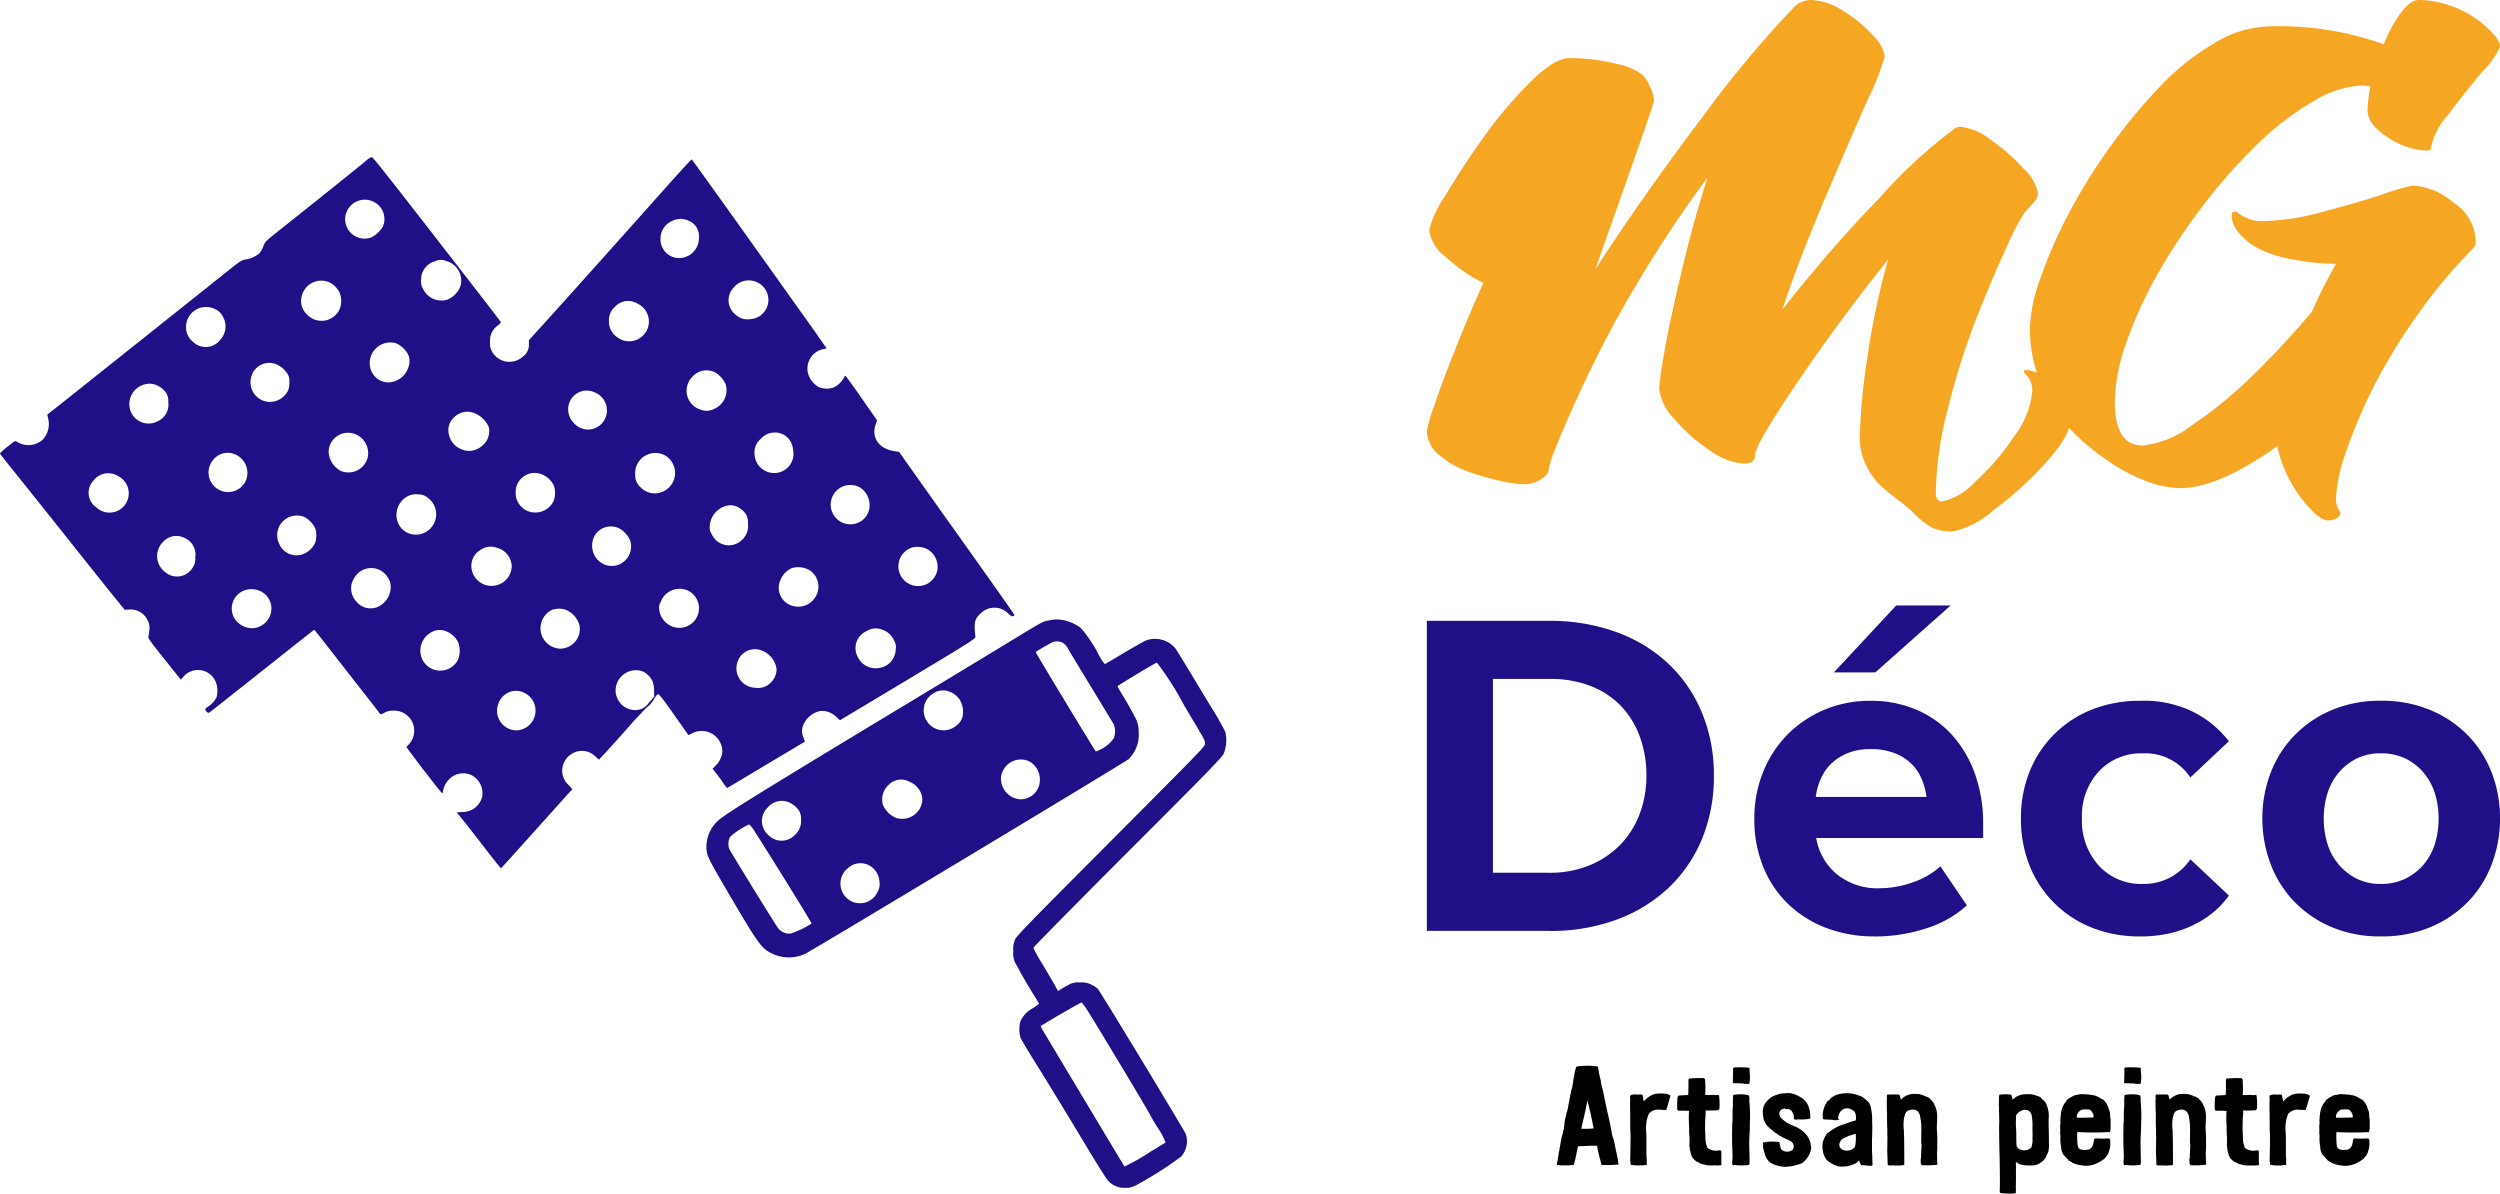
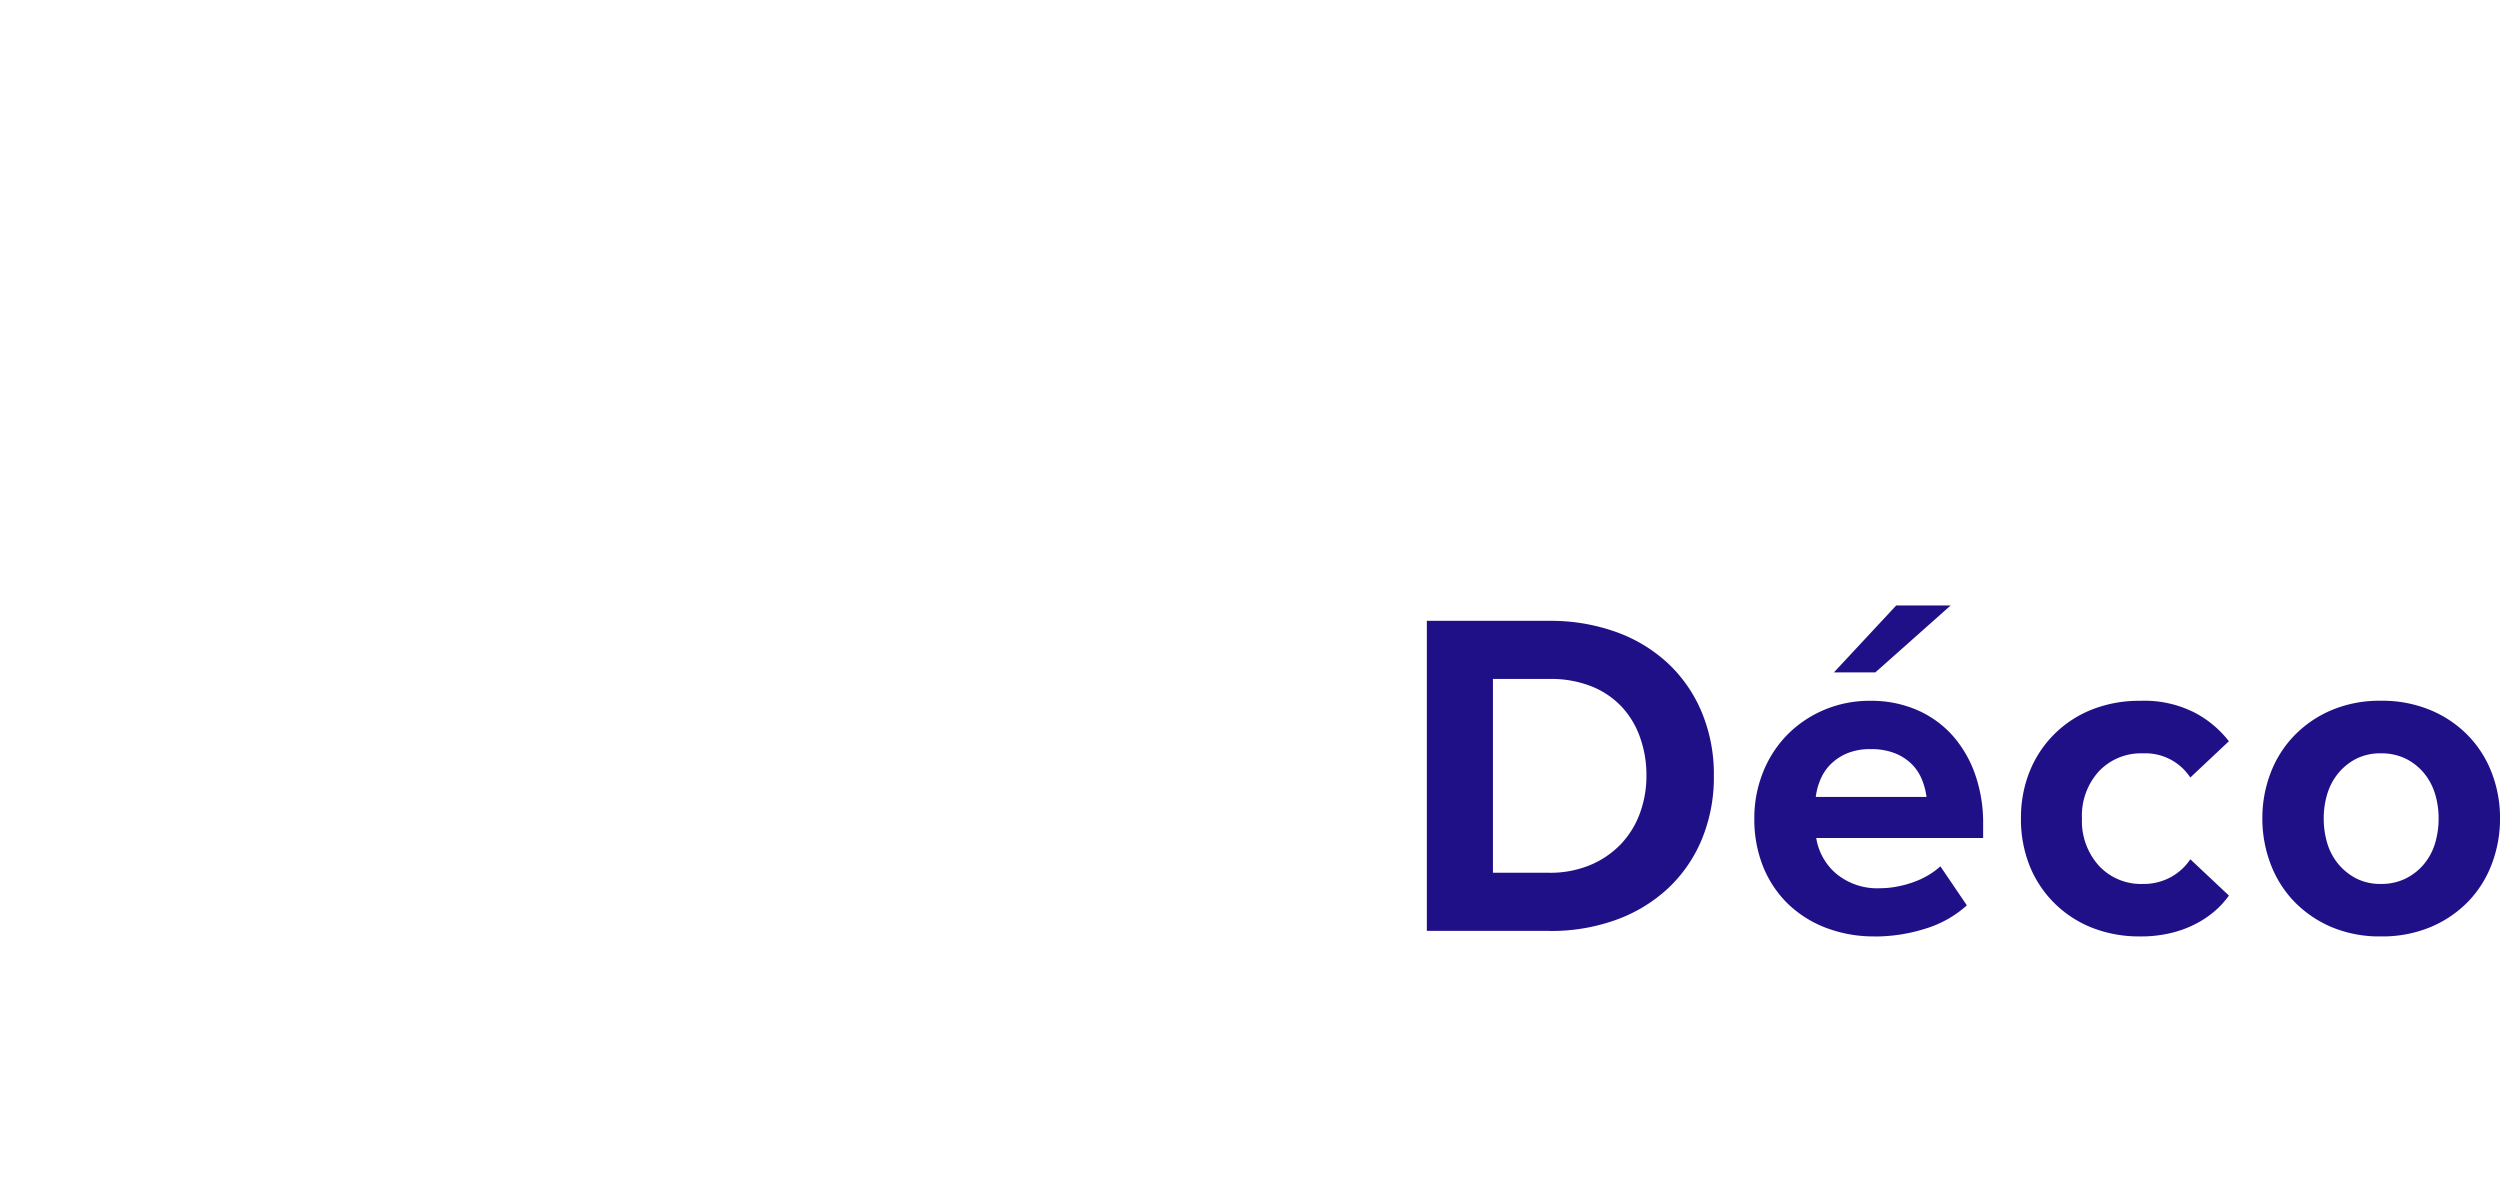
<svg xmlns="http://www.w3.org/2000/svg" width="174.935" height="83.53" viewBox="0 0 174.935 83.53">
  <defs>
    <clipPath id="clip-path">
-       <rect id="Rectangle_62" data-name="Rectangle 62" width="85.805" height="72.127" fill="none" />
-     </clipPath>
+       </clipPath>
    <clipPath id="clip-path-2">
-       <rect id="Rectangle_63" data-name="Rectangle 63" width="56.876" height="8.956" fill="none" />
-     </clipPath>
+       </clipPath>
  </defs>
  <g id="Groupe_31" data-name="Groupe 31" transform="translate(-776.04 -514.763)">
    <g id="Groupe_28" data-name="Groupe 28" transform="translate(776.04 525.751)">
      <g id="Groupe_27" data-name="Groupe 27" transform="translate(0 0)" clip-path="url(#clip-path)">
-         <path id="Tracé_49" data-name="Tracé 49" d="M801.637,529.671c-.354.3-3.592,2.9-5.783,4.636-1.253.994-1.265,1.006-1.39,1.343a1.613,1.613,0,0,1-.28.492,1.992,1.992,0,0,1-.961.423c-.24.029-.372.114-.967.583-.377.3-3.22,2.567-6.321,5.036s-5.846,4.659-6.109,4.859l-.475.372.046.228a1.6,1.6,0,0,1-.366,1.527,1.489,1.489,0,0,1-1.785.16c-.137-.1-.143-.1-.675.331a4.05,4.05,0,0,0-.532.475c0,.029.383.52.846,1.092s2.191,2.733,3.827,4.79,3.221,4.042,3.518,4.4l.532.658.321-.017a1.312,1.312,0,0,1,1.293.772,1.063,1.063,0,0,1,.114.663,2.98,2.98,0,0,1-.068.469c-.029.1.2.417,1.121,1.56l1.15,1.446.206-.24a1.345,1.345,0,0,1,2.271.486,1.766,1.766,0,0,1,.023.989,1.842,1.842,0,0,1-.635.68c-.188.1-.2.195-.046.337.109.1.12.1.395-.119.783-.618,4.427-3.5,5.68-4.5.783-.617,1.43-1.126,1.442-1.126s.508.623,1.1,1.383,1.6,2.052,2.236,2.864,1.19,1.526,1.236,1.589c.074.114.08.109.348-.034a1.168,1.168,0,0,1,.624-.143,1.4,1.4,0,0,1,1.115,2.31l-.212.24.572.767c.978,1.3,1.888,2.458,1.939,2.458.029,0,.052-.063.052-.143a1.548,1.548,0,0,1,.852-1.132,1.405,1.405,0,0,1,1.126.006,1.435,1.435,0,0,1,.767,1.5,1.41,1.41,0,0,1-1.361,1.087l-.423.028.446.543c.24.3.927,1.183,1.527,1.961s1.1,1.406,1.126,1.4,1.075-1.177,2.345-2.589,2.38-2.652,2.477-2.756l.171-.182-.257-.286a1.366,1.366,0,0,1-.458-.994,1.406,1.406,0,0,1,1.3-1.4,1.315,1.315,0,0,1,1.042.406l.234.206.36-.389c.2-.212.927-1.011,1.607-1.783s1.333-1.464,1.442-1.538a1.755,1.755,0,0,0,.406-.463,2.142,2.142,0,0,1,.28-.4c.086-.074.349.269,1.63,2.093.292.417.532.76.538.76s.137-.063.292-.143a1.445,1.445,0,0,1,2.076,1.349,1.609,1.609,0,0,1-.475.938l-.207.206.252.326c.143.177.366.486.5.686s.258.349.281.337,1.253-.749,2.734-1.635l2.694-1.606-.1-.3a1.04,1.04,0,0,1-.017-.857,1.651,1.651,0,0,1,1.213-.989,1.438,1.438,0,0,1,1.093.405l.263.246,4.748-2.847c4.255-2.555,4.747-2.864,4.73-2.983-.108-1.017-.057-1.258.343-1.618a1.345,1.345,0,0,1,1.928-.046c.183.177.286.234.366.212a.1.1,0,0,0,.08-.109c-.029-.074-1.813-2.6-5.051-7.145-1.006-1.418-2.094-2.95-2.419-3.413l-.589-.834-.291-.041c-1.115-.154-1.676-.954-1.339-1.909l.092-.252-1.075-1.544c-.589-.852-1.1-1.554-1.132-1.566s-.08.035-.1.1a1.652,1.652,0,0,1-.686.686,1.435,1.435,0,0,1-1.1-.011,1.6,1.6,0,0,1-.737-.949,1.379,1.379,0,0,1,1.075-1.7.651.651,0,0,0,.217-.062c0-.017-1.138-1.63-2.534-3.584s-3.507-4.922-4.7-6.586-2.174-3.035-2.2-3.047-.944.995-2.043,2.23c-2.705,3.041-6.532,7.317-8.077,9.021l-1.27,1.4v.274a1.03,1.03,0,0,1-.418.875,1.4,1.4,0,0,1-2.145-.314,1.073,1.073,0,0,1-.155-.692,1.271,1.271,0,0,1,.52-1.154c.143-.1.24-.218.229-.258-.029-.068-1.4-1.84-5.555-7.192-2.648-3.4-3.4-4.344-3.477-4.355a1.208,1.208,0,0,0-.412.274Zm.526,2.847a1.342,1.342,0,0,1,.664,1.755,1.988,1.988,0,0,1-.807.749A1.361,1.361,0,0,1,800.2,533.6a1.376,1.376,0,0,1,1.968-1.081Zm22.039,1.326a1.135,1.135,0,0,1,.744,1.166,1.4,1.4,0,0,1-1.4,1.458,1.308,1.308,0,0,1-1.287-1.355,1.337,1.337,0,0,1,.83-1.252,1.315,1.315,0,0,1,1.115-.017Zm-16.954,2.824a1.422,1.422,0,0,1,1.018,1.744,1.65,1.65,0,0,1-.915.96,1.423,1.423,0,0,1-1.716-.766,1.024,1.024,0,0,1-.126-.68,1.324,1.324,0,0,1,.99-1.241.861.861,0,0,1,.749-.017Zm-8.186,1.486a1.586,1.586,0,0,1,.7.652,1.5,1.5,0,0,1-.005,1.337,1.394,1.394,0,0,1-2.248.258,1.288,1.288,0,0,1-.338-1.332,1.4,1.4,0,0,1,1.888-.915Zm29.888-.023a1.354,1.354,0,0,1-.429,2.612,1.217,1.217,0,0,1-1.013-.321,1.275,1.275,0,0,1-.143-1.875,1.351,1.351,0,0,1,1.584-.417Zm-8.294,1.526a1.383,1.383,0,1,1-1.533,2.264,1.277,1.277,0,0,1-.469-1,1.225,1.225,0,0,1,.4-1.03,1.25,1.25,0,0,1,1.6-.234Zm-29.6.366a1.107,1.107,0,0,1,.577.538,1.364,1.364,0,0,1-.166,1.606,1.28,1.28,0,0,1-1.91.172,1.319,1.319,0,0,1-.5-1.041,1.4,1.4,0,0,1,2-1.275Zm12.687,2.4a1.742,1.742,0,0,1,.893.88,1.206,1.206,0,0,1-.023.812,1.507,1.507,0,0,1-1.321,1.047,1.3,1.3,0,0,1-1.259-.767,1.446,1.446,0,0,1,1.71-1.972Zm-8.488,1.429a1.679,1.679,0,0,1,.852.647.878.878,0,0,1,.183.64,1.946,1.946,0,0,1-.074.555,1.434,1.434,0,0,1-1.287.84,1.374,1.374,0,0,1-1.3-1.778,1.3,1.3,0,0,1,1.63-.9Zm30.826.617a1.783,1.783,0,0,1,.744.852,1.423,1.423,0,0,1-.818,1.7,1.115,1.115,0,0,1-.955.046,1.378,1.378,0,0,1-.555-2.3,1.313,1.313,0,0,1,1.584-.3Zm-38.914.978a1.616,1.616,0,0,1,.457.394,1,1,0,0,1,.189.686,1.283,1.283,0,0,1-.755,1.366,1.344,1.344,0,0,1-1.962-1.1,1.423,1.423,0,0,1,1.167-1.509,1.189,1.189,0,0,1,.9.166Zm30.46.406a1.358,1.358,0,0,1,.509,2.206,1.312,1.312,0,0,1-1.916-.023,1.35,1.35,0,0,1-.423-.989,1.3,1.3,0,0,1,1.83-1.195Zm-8.38,1.464a1.891,1.891,0,0,1,1,.983,1.356,1.356,0,0,1-.143.921,1.519,1.519,0,0,1-.8.657,1.243,1.243,0,0,1-.9-.006,1.414,1.414,0,0,1-.932-.989,1.2,1.2,0,0,1,.377-1.3,1.275,1.275,0,0,1,1.391-.263Zm-8.26,1.509a1.434,1.434,0,0,1,.767,1.658,1.4,1.4,0,0,1-1.888.869,1.642,1.642,0,0,1-.83-1.292,1.358,1.358,0,0,1,1.951-1.235Zm29.962.041a1.308,1.308,0,0,1,.583.994,1.351,1.351,0,0,1-.664,1.481,1.376,1.376,0,0,1-2.031-1.189,1.207,1.207,0,0,1,.429-1.029,1.317,1.317,0,0,1,1.682-.257Zm-38.52,1.309a1.414,1.414,0,0,1,.835,1.818,1.367,1.367,0,1,1-2.311-1.4,1.285,1.285,0,0,1,1.476-.418Zm30.151.1a1.427,1.427,0,0,1-.258,2.573,1.362,1.362,0,0,1-1.458-.343,1.13,1.13,0,0,1-.378-.9,1.415,1.415,0,0,1,2.094-1.326Zm-38.291,1.44a1.347,1.347,0,0,1-.343,2.538,1.342,1.342,0,0,1-1.178-.354,1.23,1.23,0,0,1-.195-1.852,1.286,1.286,0,0,1,1.716-.332Zm29.762-.074a1.6,1.6,0,0,1,.749.755,1.662,1.662,0,0,1-.011,1.041,1.417,1.417,0,0,1-1.665.783,1.358,1.358,0,0,1-1-1.338,1.329,1.329,0,0,1,1.922-1.241Zm22.16.875a1.421,1.421,0,0,1,.641.926,1.346,1.346,0,0,1-.424,1.332,1.376,1.376,0,1,1-.217-2.258Zm-30.3.68a1.422,1.422,0,0,1,.269,2.166,1.4,1.4,0,0,1-2.008.063,1.464,1.464,0,0,1,.114-2.1,1.244,1.244,0,0,1,1-.32.931.931,0,0,1,.629.189Zm21.851.749a1.443,1.443,0,0,1,.429.378,1,1,0,0,1,.183.68,1.336,1.336,0,0,1-.406,1.178,1.314,1.314,0,0,1-2.122-.389.886.886,0,0,1-.137-.634,1.558,1.558,0,0,1,1.024-1.315,1.132,1.132,0,0,1,1.03.1Zm-30.415.641a1.837,1.837,0,0,1,.749.783,1.716,1.716,0,0,1,0,1.017,1.6,1.6,0,0,1-.749.755,1.311,1.311,0,0,1-1.768-.675,1.373,1.373,0,0,1,1.253-1.983,1.351,1.351,0,0,1,.515.1Zm22.039.8a1.834,1.834,0,0,1,.755.857,1.372,1.372,0,0,1-.909,1.71,1.358,1.358,0,0,1-1.625-.755,1.492,1.492,0,0,1,.035-1.3,1.32,1.32,0,0,1,1.744-.508Zm-30.448.657a1.254,1.254,0,0,1,.761,1.383,1.042,1.042,0,0,1-.188.715,1.273,1.273,0,0,1-1.956.263,1.391,1.391,0,0,1-.12-2.064,1.253,1.253,0,0,1,1.5-.3Zm21.863.692a1.38,1.38,0,0,1,1.047,1.315,1.415,1.415,0,0,1-2.8.223,1.306,1.306,0,0,1,.635-1.4,1.223,1.223,0,0,1,1.116-.137Zm30.093.08a1.442,1.442,0,0,1,.755,1.32,1.37,1.37,0,0,1-1.779,1.218,1.382,1.382,0,0,1,.035-2.647,1.581,1.581,0,0,1,.989.109Zm-8.3,1.44a1.353,1.353,0,0,1,.526,1.886,1.39,1.39,0,0,1-1.476.692,1.316,1.316,0,0,1-.978-1.88,1.528,1.528,0,0,1,.773-.789,1.577,1.577,0,0,1,1.155.092Zm-29.962.046a1.559,1.559,0,0,1,.7.818,1.505,1.505,0,0,1-.492,1.52,1.283,1.283,0,0,1-1.877-.154,1.366,1.366,0,0,1-.326-1.189,1.671,1.671,0,0,1,.578-.886,1.4,1.4,0,0,1,1.419-.109Zm21.491,1.406a1.373,1.373,0,1,1-1.442,2.3,1.426,1.426,0,0,1-.509-.909.814.814,0,0,1,.1-.571,1.409,1.409,0,0,1,1.853-.817Zm-29.888.051a1.354,1.354,0,0,1,.647,1.853,1.4,1.4,0,0,1-1.31.754,1.544,1.544,0,0,1-1.041-.56,1.353,1.353,0,0,1,.526-2.051,1.478,1.478,0,0,1,1.178.005Zm21.337,1.3a1.643,1.643,0,0,1,1.023,1.132,1.382,1.382,0,0,1-1.367,1.607,1.43,1.43,0,0,1-.549-2.721,1.524,1.524,0,0,1,.893-.017Zm22.166,1.4a1.384,1.384,0,0,1,.858.749.937.937,0,0,1,.12.652,1.349,1.349,0,0,1-1.241,1.3,1.384,1.384,0,0,1-1.412-.777,1.3,1.3,0,0,1,.612-1.812,1.183,1.183,0,0,1,1.064-.114Zm-30.38.165a1.611,1.611,0,0,1,.761.772,1.717,1.717,0,0,1-.034,1.183,1.394,1.394,0,0,1-2.522-.092,1.459,1.459,0,0,1,.692-1.852,1.163,1.163,0,0,1,1.1-.012Zm22.04,1.327a1.605,1.605,0,0,1,.984,1.3,1.337,1.337,0,0,1-.475.983,1.215,1.215,0,0,1-1.012.3,1.358,1.358,0,0,1-1.265-1.749,1.28,1.28,0,0,1,1.768-.834Zm-8.368,1.446a1.474,1.474,0,0,1,.68.7,2.179,2.179,0,0,1,.1.64l.005.428-.36.4a1.127,1.127,0,0,1-1.024.532,1.389,1.389,0,0,1-1.315-1.331,1.426,1.426,0,0,1,1.916-1.372Zm-8.283,1.5a1.382,1.382,0,0,1-.56,2.618,1.375,1.375,0,0,1-1.23-1.972,1.333,1.333,0,0,1,1.036-.789,1.348,1.348,0,0,1,.755.143Zm36.638-5.071c-.423.092-.263.006-2.986,1.658-1.179.72-3.918,2.378-6.092,3.687-11.326,6.837-13.591,8.238-14.049,8.689a2.466,2.466,0,0,0-.772,2.081c.057.417.206.709,1.55,3.007,1.991,3.4,2.277,3.8,2.935,4.139a2.725,2.725,0,0,0,2.414.063c.635-.321,22.457-13.451,22.623-13.617a2.327,2.327,0,0,0,.606-1,2.13,2.13,0,0,0,.1-.909,1.886,1.886,0,0,0-.286-1.087c-.143-.3-.469-.88-.726-1.3s-.463-.789-.463-.812c0-.04,2.671-1.652,2.751-1.652a20.623,20.623,0,0,1,1.916,3.007c1.51,2.532,1.452,2.424,1.452,2.658,0,.212.132.074-8.214,8.455-3.93,3.945-4.954,5-5.063,5.23a1.582,1.582,0,0,0-.137.835,1.53,1.53,0,0,0,.252,1.029c.286.549.738,1.326,1.219,2.1.183.291.332.543.332.554a4.225,4.225,0,0,1-.475.337,1.908,1.908,0,0,0-.84.921,2.192,2.192,0,0,0,.023,1.138c.046.114.487.846.967,1.623.943,1.509,1.945,3.155,3.821,6.265.641,1.069,1.253,2.03,1.361,2.139a1.666,1.666,0,0,0,1.825.337,25.144,25.144,0,0,0,3.267-2.07,1.616,1.616,0,0,0,.326-1.549c-.091-.258-5.989-9.992-6.167-10.187a2.177,2.177,0,0,0-.44-.285,1.456,1.456,0,0,0-.806-.155,1.34,1.34,0,0,0-.83.183c-.188.1-.424.24-.526.3l-.177.12-.246-.446c-.137-.245-.526-.9-.864-1.469a9.945,9.945,0,0,1-.617-1.109c0-.052,2.957-3.053,6.572-6.671,5.434-5.431,6.6-6.631,6.733-6.888a2.51,2.51,0,0,0,.126-1.555,18.077,18.077,0,0,0-.9-1.589c-.452-.737-1.173-1.938-1.608-2.658s-.864-1.418-.949-1.543a1.817,1.817,0,0,0-1.5-.715,1.5,1.5,0,0,0-.892.269c-.28.143-.949.532-1.493.858s-1.018.606-1.064.623-.188-.166-.44-.618a9.56,9.56,0,0,0-1.247-1.88,2.935,2.935,0,0,0-1.756-.617,4.056,4.056,0,0,0-.532.08Zm1.018,1.561a.928.928,0,0,1,.337.36c.074.137.813,1.355,1.636,2.709s1.545,2.538,1.6,2.642a1.328,1.328,0,0,1-.005.972,2.374,2.374,0,0,1-.95.795,1.061,1.061,0,0,1-.3.125c-.126-.143-4.2-6.871-4.2-6.939,0-.046.2-.172.99-.612a.88.88,0,0,1,.9-.051Zm-7.945,3.412a1.431,1.431,0,0,1,.966,1.389,1.088,1.088,0,0,1-.423.96,1.391,1.391,0,1,1-1.687-2.2,1.234,1.234,0,0,1,1.144-.149Zm5.572,4.87a1.438,1.438,0,0,1,.772,1.343,1.344,1.344,0,0,1-1.316,1.326,1.444,1.444,0,0,1-1.4-1.554,1.4,1.4,0,0,1,1.945-1.115Zm-8.363,1.435a1.428,1.428,0,0,1,.915,1.229,1.408,1.408,0,0,1-1.876,1.292,1.738,1.738,0,0,1-.881-.891,1.373,1.373,0,0,1,.394-1.4,1.21,1.21,0,0,1,1.448-.234Zm-8.238,1.543a1.665,1.665,0,0,1,.463.406.947.947,0,0,1,.195.657,1.289,1.289,0,0,1-.451,1.144,1.272,1.272,0,0,1-1.791.022,1.3,1.3,0,0,1-.092-1.955,1.28,1.28,0,0,1,1.676-.275Zm-2.505,2.052c1.516,2.384,3.941,6.311,3.907,6.328a6.21,6.21,0,0,1-1.482.709,1.033,1.033,0,0,1-.835-.343c-.115-.12-3.227-5.168-3.432-5.557a.893.893,0,0,1-.063-.475.618.618,0,0,1,.223-.5,5.513,5.513,0,0,1,1.225-.771,3.071,3.071,0,0,1,.457.611Zm7.837,2.218a1.365,1.365,0,0,1,.818,1.212,1.02,1.02,0,0,1-.125.674,1.355,1.355,0,0,1-2.248.36,1.38,1.38,0,0,1,.194-2.03,1.283,1.283,0,0,1,1.362-.217Zm15.422,10.273c.481.749,4.1,6.768,4.284,7.14.074.137.3.538.515.886a5.369,5.369,0,0,1,.618,1.138c-.012.005-.48.3-1.047.64a15.806,15.806,0,0,1-1.825,1.041c-.057-.074-5.7-9.489-5.778-9.638l-.092-.189.212-.131c.669-.418,2.591-1.527,2.66-1.527a6.138,6.138,0,0,1,.452.641Z" transform="translate(-776.04 -529.396)" fill="#201087" />
-       </g>
+         </g>
    </g>
-     <path id="Tracé_50" data-name="Tracé 50" d="M909,544.924h0a10.846,10.846,0,0,1,.508-1.75h0q.5-1.506,1.468-3.933h0q.961-2.433,1.977-4.674h0a11.951,11.951,0,0,1-2.615-1.806h0a2.884,2.884,0,0,1-1.18-1.907h0a7.813,7.813,0,0,1,1.141-2.411h0q1.141-1.936,2.671-4.075h0a29.5,29.5,0,0,1,3.248-3.843h0q1.717-1.693,2.711-1.693h0a12.84,12.84,0,0,1,3.332.4h0a4.668,4.668,0,0,1,1.829.756h0a2.94,2.94,0,0,1,.537.864h0a2.489,2.489,0,0,1,.276.96h0q0,.2-4.111,11.785h0q3.519-5.4,7.529-10.69h0a76.843,76.843,0,0,1,6.371-7.642h0a1.671,1.671,0,0,1,1.231-.5h0a4.375,4.375,0,0,1,2.225.773h0a9.083,9.083,0,0,1,2.073,1.715h0a2.685,2.685,0,0,1,.825,1.462h0a18.981,18.981,0,0,1-1.2,3.025h0q-1.2,2.709-3.033,7.015h0q-1.824,4.307-2.937,7.677h0a99.719,99.719,0,0,1,6.89-7.919h0a34.788,34.788,0,0,1,5.123-4.718h0a.642.642,0,0,1,.475-.158h0a4.117,4.117,0,0,1,2.089.909h0a13.409,13.409,0,0,1,2.31,2.027h0a3.155,3.155,0,0,1,1,1.687h0a.855.855,0,0,1-.158.5h0a7.381,7.381,0,0,1-.7.767h0a14.565,14.565,0,0,0-1.271,2.388h0q-.972,2.077-2.112,4.944h0a51.449,51.449,0,0,0-2.027,6.361h0a25.224,25.224,0,0,0-.881,6.05h0q0,.576.457.576h0a4.342,4.342,0,0,0,2.265-1.343h0a16.588,16.588,0,0,0,2.767-3.223h0a6.109,6.109,0,0,0,1.259-3.155h0a1.512,1.512,0,0,0-.4-1.111h0c-.121-.117-.181-.2-.181-.237h0c0-.079.06-.119.181-.119h0a1.985,1.985,0,0,1,.785.226h0a5.628,5.628,0,0,1,1.012.638h0a3.429,3.429,0,0,1,.9,1.112h0a3.162,3.162,0,0,1,.378,1.518h0q0,1.072-1.717,2.974h0a24.281,24.281,0,0,1-3.7,3.363h0a6.229,6.229,0,0,1-2.8,1.457h0a3.311,3.311,0,0,1-1.485-.266h0a6.252,6.252,0,0,1-1.349-1.1h0a12.041,12.041,0,0,0-1.006-.825h0q-.762-.587-1.271-1.05h0a4.864,4.864,0,0,1-.96-1.371h0a4.261,4.261,0,0,1-.457-1.953h0a42.6,42.6,0,0,1,.5-5.379h0a54.638,54.638,0,0,1,1.48-7.066h0q-3.293,4.092-6.3,8.517h0q-3,4.424-3,5.136h0q0,.615-.819.615h0a4.621,4.621,0,0,1-2.349-.931h0a11.318,11.318,0,0,1-2.486-2.2h0a3.633,3.633,0,0,1-1.062-2.111h0a22.894,22.894,0,0,1,.351-2.472h0q.344-2.032,1.18-5.582h0q.837-3.555,1.847-6.71h0q-2.084,2.8-3.993,5.875h0q-1.9,3.076-3.146,5.486h0q-1.242,2.409-2.174,4.487h0q-.933,2.071-1.361,3.2h0a7.548,7.548,0,0,0-.424,1.309h0q0,.4-.56.746h0a2.127,2.127,0,0,1-1.152.35h0a8.167,8.167,0,0,1-1.644-.232h0a18.872,18.872,0,0,1-2.253-.643h0a6.125,6.125,0,0,1-2.067-1.18h0a2.22,2.22,0,0,1-.864-1.677Zm42.194-7.145h0a11.385,11.385,0,0,1,.723-3.494h0a32.642,32.642,0,0,1,1.937-4.464h0a38.784,38.784,0,0,1,2.9-4.7h0a39.389,39.389,0,0,1,3.5-4.255h0a17.346,17.346,0,0,1,3.841-3.076h0a7.671,7.671,0,0,1,3.824-1.18h0a21.649,21.649,0,0,1,8.042,1.253h0a9.976,9.976,0,0,1,1.208-2.224h0q.656-.875,1.231-.875h0a6.5,6.5,0,0,1,2.185.389h0a7.279,7.279,0,0,1,1.836.921h0a6.939,6.939,0,0,1,1.208,1.072h0a1.523,1.523,0,0,1,.469.875h0a5.679,5.679,0,0,1-1.214,1.727h0q-1.209,1.427-2.418,3.042h0a4.972,4.972,0,0,0-1.214,2.353h0c0,.105-.092.159-.276.159h0a5.188,5.188,0,0,1-2.688-.9h0q-1.463-.9-1.463-1.953h0a10.116,10.116,0,0,1,.2-1.648h0a1.82,1.82,0,0,1-.254-.028h0a1.622,1.622,0,0,0-.26-.034h0a7.213,7.213,0,0,0-3.513,1.135h0a19.822,19.822,0,0,0-3.852,2.946h0a38.244,38.244,0,0,0-3.728,4.194h0a41.494,41.494,0,0,0-3.213,4.8h0a29.7,29.7,0,0,0-2.226,4.831h0a13.06,13.06,0,0,0-.841,4.216h0q0,3.076,1.943,3.077h0a6.857,6.857,0,0,0,3.468-1.428h0a30.214,30.214,0,0,0,4.247-3.482h0q2.112-2.055,4.123-4.436h0a34.724,34.724,0,0,1,1.706-3.369h0a17.4,17.4,0,0,1-3.158-.327h0a9.007,9.007,0,0,1-2.124-.666h0a4.743,4.743,0,0,1-1.242-.864h0a2.782,2.782,0,0,1-.633-.852h0a1.844,1.844,0,0,1-.152-.705h0a.21.21,0,0,1,.237-.237h0a.287.287,0,0,1,.2.079h0a2.675,2.675,0,0,0,1.943.576h0a16.3,16.3,0,0,0,3.88-.616h0q2.395-.615,4.281-1.241h0a14.623,14.623,0,0,1,2.146-.626h0a4.836,4.836,0,0,1,2.829,1.191h0a3.333,3.333,0,0,1,1.559,2.618h0a.793.793,0,0,1-.164.576h0a36.155,36.155,0,0,0-4.066,4.893h0a39.3,39.3,0,0,0-3.062,5.108h0a36.274,36.274,0,0,0-1.824,4.385h0a10.713,10.713,0,0,0-.655,3.1h0a1.487,1.487,0,0,0,.146.74h0a.961.961,0,0,1,.152.31h0a.437.437,0,0,1-.249.355h0a1.107,1.107,0,0,1-.61.158h0q-.656,0-1.852-1.524h0a9.217,9.217,0,0,1-1.7-3.674h0q-4.111,2.941-6.828,2.941h0a6.972,6.972,0,0,1-2.236-.457h0a12.366,12.366,0,0,1-2.739-1.423h0a16,16,0,0,1-2.671-2.24h0A10.5,10.5,0,0,1,952,541.669h0a9.657,9.657,0,0,1-.8-3.889Z" transform="translate(-33.118)" fill="#f5a623" />
    <path id="Tracé_51" data-name="Tracé 51" d="M917.594,593.952H909V572.258h8.562a13.566,13.566,0,0,1,4.67.776h0a10.582,10.582,0,0,1,3.643,2.2h0a9.917,9.917,0,0,1,2.36,3.416h0a11.257,11.257,0,0,1,.849,4.441h0a11.346,11.346,0,0,1-.849,4.472h0a9.863,9.863,0,0,1-2.36,3.415h0a10.616,10.616,0,0,1-3.625,2.2h0a13.341,13.341,0,0,1-4.657.781Zm-3.969-4.065h3.937a7.261,7.261,0,0,0,2.862-.538h0a6.329,6.329,0,0,0,2.151-1.464h0a6.25,6.25,0,0,0,1.334-2.164h0a7.514,7.514,0,0,0,.456-2.633h0a7.815,7.815,0,0,0-.443-2.666h0a6.1,6.1,0,0,0-1.283-2.146h0a5.861,5.861,0,0,0-2.116-1.432h0a7.7,7.7,0,0,0-2.929-.52h-3.969v13.562Zm26.689,4.454h0a9.392,9.392,0,0,1-3.336-.583h0a7.907,7.907,0,0,1-2.671-1.658h0a7.626,7.626,0,0,1-1.759-2.6h0a8.866,8.866,0,0,1-.633-3.416h0a8.6,8.6,0,0,1,.6-3.207h0a7.9,7.9,0,0,1,1.677-2.616h0a7.988,7.988,0,0,1,2.573-1.757h0a8.16,8.16,0,0,1,3.286-.65h0a8.058,8.058,0,0,1,3.224.632h0a7.154,7.154,0,0,1,2.491,1.775h0a8.177,8.177,0,0,1,1.591,2.715h0a10.244,10.244,0,0,1,.569,3.5h0v.976H936.246a4.152,4.152,0,0,0,1.365,2.471h0a4.5,4.5,0,0,0,3.155,1.044h0a6.114,6.114,0,0,0,1.058-.1h0a7.467,7.467,0,0,0,1.139-.294h0a6.01,6.01,0,0,0,1.076-.487h0a5.125,5.125,0,0,0,.895-.651h0l1.853,2.733h0a7.649,7.649,0,0,1-2.893,1.627h0a11.709,11.709,0,0,1-3.58.551Zm-4.1-9.758h7.749a4.742,4.742,0,0,0-.294-1.152h0a3.246,3.246,0,0,0-.683-1.089h0a3.452,3.452,0,0,0-1.189-.8h0a4.479,4.479,0,0,0-1.741-.307h0a4.151,4.151,0,0,0-1.677.307h0a3.616,3.616,0,0,0-1.153.782h0a3.3,3.3,0,0,0-.7,1.075h0a4.55,4.55,0,0,0-.312,1.183Zm9.439-13.4-5.271,4.685h-2.9l4.362-4.685Zm13.25,23.158h0a8.981,8.981,0,0,1-3.336-.6h0a7.826,7.826,0,0,1-2.636-1.708h0a7.757,7.757,0,0,1-1.744-2.616h0a8.775,8.775,0,0,1-.615-3.334h0a8.694,8.694,0,0,1,.615-3.3h0a7.75,7.75,0,0,1,1.744-2.62h0a7.8,7.8,0,0,1,2.636-1.708h0a8.963,8.963,0,0,1,3.336-.6h0a7.744,7.744,0,0,1,3.919.876h0a7.378,7.378,0,0,1,2.3,1.952h0l-2.7,2.539h0a3.753,3.753,0,0,0-3.318-1.69h0a4.041,4.041,0,0,0-3.074,1.251h0a4.6,4.6,0,0,0-1.189,3.3h0a4.657,4.657,0,0,0,1.189,3.316h0a4.013,4.013,0,0,0,3.074,1.27h0a3.979,3.979,0,0,0,1.921-.457h0a3.921,3.921,0,0,0,1.4-1.269h0l2.7,2.539h0a6.2,6.2,0,0,1-.959,1.057h0a6.832,6.832,0,0,1-1.338.909h0a7.627,7.627,0,0,1-1.74.65h0a8.981,8.981,0,0,1-2.179.244Zm16.857,0h0a8.647,8.647,0,0,1-3.481-.665h0a8,8,0,0,1-2.6-1.789h0a7.7,7.7,0,0,1-1.645-2.634h0a8.928,8.928,0,0,1-.57-3.172h0a8.791,8.791,0,0,1,.57-3.158h0a7.664,7.664,0,0,1,1.645-2.615h0a7.925,7.925,0,0,1,2.6-1.789h0a8.609,8.609,0,0,1,3.481-.668h0a8.745,8.745,0,0,1,3.5.668h0a7.884,7.884,0,0,1,2.621,1.789h0a7.677,7.677,0,0,1,1.646,2.615h0a8.806,8.806,0,0,1,.569,3.158h0a8.944,8.944,0,0,1-.569,3.172h0a7.711,7.711,0,0,1-1.646,2.634h0a7.962,7.962,0,0,1-2.621,1.789h0a8.784,8.784,0,0,1-3.5.665Zm0-3.673h0a3.814,3.814,0,0,0,1.727-.375h0a3.932,3.932,0,0,0,1.27-.993h0a4.138,4.138,0,0,0,.783-1.445h0a5.943,5.943,0,0,0,.257-1.771h0a5.848,5.848,0,0,0-.257-1.744h0a4.184,4.184,0,0,0-.783-1.446h0a3.924,3.924,0,0,0-1.27-.994h0a3.854,3.854,0,0,0-1.727-.37h0a3.741,3.741,0,0,0-1.709.37h0a3.985,3.985,0,0,0-1.252.994h0a4.182,4.182,0,0,0-.783,1.446h0a5.873,5.873,0,0,0-.257,1.744h0a5.969,5.969,0,0,0,.257,1.771h0a4.135,4.135,0,0,0,.783,1.445h0a3.994,3.994,0,0,0,1.252.993h0a3.7,3.7,0,0,0,1.709.375Z" transform="translate(-33.118 -14.053)" fill="#201087" />
    <g id="Groupe_30" data-name="Groupe 30" transform="translate(884.99 589.338)">
      <g id="Groupe_29" data-name="Groupe 29" transform="translate(0)" clip-path="url(#clip-path-2)">
-         <path id="Tracé_52" data-name="Tracé 52" d="M925.4,620.732l-.04-.233-.049-.244c-.078-.313-.127-.634-.2-.947-.039-.155-.107-.3-.137-.448-.03-.185-.059-.36-.1-.546-.116-.624-.263-1.151-.372-1.736-.068-.312-.117-.6-.195-.906l-.077-.283-.049-.313a9.1,9.1,0,0,1-.186-.927c-.029.011-.019-.029-.049-.029a5.1,5.1,0,0,0-1.445.01.857.857,0,0,0-.107.312c-.04.127-.049.292-.077.4l-.03.135c-.03.185-.049.371-.079.537a.435.435,0,0,1-.049.176.705.705,0,0,0-.049.253,1.14,1.14,0,0,0-.068.254c-.049.322-.128.664-.155.907-.01.03-.03.019-.04.049.03.068-.019.128-.049.2l-.029.165-.077.3c-.04.233-.059.507-.089.7a.6.6,0,0,0-.058.243l-.1.36c-.049.234-.079.46-.128.694a1.828,1.828,0,0,1-.059.312c-.039.262-.078.546-.127.77-.01.049-.029.1.011.126a5.616,5.616,0,0,0,1.151-.01c.146-.418.2-.878.313-1.307.5,0,.849-.058,1.327-.029a8.052,8.052,0,0,0,.185.849,2.1,2.1,0,0,1,.1.448.12.12,0,0,1,.049.039,7.654,7.654,0,0,0,1.16-.029c.03-.049-.009-.069-.019-.118Zm-2.577-2.253c.156-.662.312-1.307.43-1.97.068.234.117.468.185.731.108.43.176.839.255,1.22a6.21,6.21,0,0,1-.869.019Zm6.265-2.3a.163.163,0,0,1-.077-.058c-.069-.01-.118-.079-.2-.059-.02-.011.02-.02-.01-.02a2.868,2.868,0,0,0-.809,0,.075.075,0,0,1-.078.02,1.741,1.741,0,0,0-.722.517c-.019-.175-.059-.332-.077-.468-.02.01-.03,0-.02-.02-.059.01-.126-.019-.175-.009-.03,0-.059.009-.1.009a1.361,1.361,0,0,1-.2-.009c-.118,0-.351.009-.381.116a.175.175,0,0,0,.009.1c0,.215,0,.42-.009.654.019.506.009,1.052.019,1.6.011.185.02.36.02.546-.01.273,0,.527-.01.78-.011.175,0,.381-.011.556a2.833,2.833,0,0,0,.03.575c.1-.009.176.03.273.03a4.267,4.267,0,0,0,.6,0c.089-.01.156-.039.225,0,.038-.039.019-.078.019-.127,0-.089.01-.176.01-.254-.01-.127-.029-.253-.029-.371,0-.458.01-1.043-.011-1.56a2.644,2.644,0,0,1,.137-1.189l.049-.107a.845.845,0,0,1,.468-.274c.244-.039.547.03.771,0,.02-.029-.02-.049-.01-.078.118-.263.176-.595.283-.9Zm2.333-1.238a7.63,7.63,0,0,0-1.055.029.245.245,0,0,1-.038.069c0,.379,0,.769-.02,1.082-.254.019-.527.019-.7.049.009.049-.03.058-.04.088a5.565,5.565,0,0,0-.019.915c.028,0,.028.021.059,0,0,.021-.01.049.019.049a6.641,6.641,0,0,1,.741.011,7.825,7.825,0,0,0-.009.8v.116c0,.03.009.049.009.079.011.225,0,.469.02.7a5.316,5.316,0,0,1,0,.792c.049.029.02.077.029.146s.04.194.06.292a1.36,1.36,0,0,0,.146.37,1.073,1.073,0,0,0,.467.341.481.481,0,0,0,.079.049,1.334,1.334,0,0,0,.224.059.32.32,0,0,1,.088.029,2.677,2.677,0,0,0,.274.04c.156.009.332,0,.488,0a.548.548,0,0,0,.126.009c.039,0,.059-.019.088-.019s.059.019.1.01a.472.472,0,0,0,.088-.059c-.049-.352.01-.683-.029-.975a.043.043,0,0,1-.059-.02c-.107,0-.175.02-.254.02a.851.851,0,0,1-.692-.243c0-.02.019-.03.01-.049a1.261,1.261,0,0,1-.1-.42c-.01-.117-.01-.244-.01-.36-.01-.216-.03-.46-.02-.634s0-.362.011-.527a4.577,4.577,0,0,0,.028-.508.113.113,0,0,0-.019-.068c.351.01.576,0,.9-.019.01-.039.049-.049.079-.079a3.576,3.576,0,0,0,.009-.555,2.746,2.746,0,0,0-.039-.42.373.373,0,0,0-.205,0,.759.759,0,0,1-.155-.019c-.185,0-.39.019-.6.01a8.321,8.321,0,0,0-.011-1.1.257.257,0,0,1-.067-.077Zm3.162,1.219c-.039,0-.049-.011-.079,0,0-.02-.009-.039-.029-.039a2.538,2.538,0,0,0-1.015,0,5,5,0,0,0-.02.673c0,.175-.028.351-.028.546v.586a4.548,4.548,0,0,0-.029.614,1.041,1.041,0,0,1,0,.167c-.01.2,0,.418,0,.6-.01.371.029.752.029,1.1,0,.174-.029.341-.02.5.011.1.06.176.137.107a3.953,3.953,0,0,0,1.024,0c.02-.019.02-.058.049-.077.01-.439-.019-.888-.019-1.337-.01-.312.01-.6.029-.927.02-.263,0-.536.02-.809a10.3,10.3,0,0,0-.049-1.337c.029-.1-.02-.254,0-.37Zm.01-1.941a6.032,6.032,0,0,0-1.113-.02c.02.03-.01.03-.029.059,0,.312-.011.653-.02,1.034.253.009.5.009.741.029.02,0,.049.02.069.02h.146a.463.463,0,0,1,.165.009c0-.019.02-.019.03-.019a2.021,2.021,0,0,0,.049-.45Zm4.138,2.711a1.214,1.214,0,0,0-.351-.507l-.049-.049a1.177,1.177,0,0,0-.118-.078l-.059-.029a1.835,1.835,0,0,0-.761-.283h-.068a.658.658,0,0,0-.137.009c-.126.01-.273.01-.4.03-.1.019-.2.059-.293.088a1.354,1.354,0,0,0-.665.428,1.576,1.576,0,0,0-.184.244l-.03.069a1.216,1.216,0,0,0-.079.613.231.231,0,0,0,.011.088c.01.118.037.225.059.342.028.03.028.069.058.1.137.341.449.508.693.741a1.733,1.733,0,0,1,.292.195,4.388,4.388,0,0,0,.42.225c.263.137.6.194.625.546a.351.351,0,0,1-.108.273.625.625,0,0,1-.761-.039,1.415,1.415,0,0,1-.128-.527,4.562,4.562,0,0,0-.888-.01.768.768,0,0,1-.128.03c-.058.01-.125-.011-.146.019s.011.089.011.107a1.415,1.415,0,0,1,0,.2,2.259,2.259,0,0,0,.126.478.981.981,0,0,0,.655.752,2.1,2.1,0,0,0,.662.156c.04,0,.069.009.107.009a5.453,5.453,0,0,0,.557-.068l.077-.02.216-.059a1.756,1.756,0,0,0,.36-.137,1.407,1.407,0,0,0,.332-.351,1.08,1.08,0,0,0,.225-.458.584.584,0,0,0,.029-.41,1.367,1.367,0,0,0-.333-.76l-.155-.177-.107-.078a.714.714,0,0,0-.146-.107l-.146-.1a.75.75,0,0,0-.176-.077c-.136-.059-.264-.127-.419-.185a2.293,2.293,0,0,1-.665-.5c-.009-.078-.039-.088-.049-.137a.352.352,0,0,1,.362-.448c.049,0,.1.029.156.029.029,0,.049-.01.077-.01a.531.531,0,0,1,.283.176.864.864,0,0,1,.128.516c.058.069.126.059.214.049a.567.567,0,0,1,.128-.01,2.7,2.7,0,0,0,.7-.039c.029,0,.058.01.088-.019s.019-.1.019-.156a1.718,1.718,0,0,0-.077-.526.252.252,0,0,0-.02-.089l-.028-.078Zm4.469,3.921v-.088c0-.116-.01-.234-.01-.351s-.019-.225-.019-.332c0-.352-.01-.692.009-1.034.01-.371.02-.74,0-1.112a4.01,4.01,0,0,0-.127-1.092c-.049-.049-.059-.127-.087-.176a.975.975,0,0,0-.137-.146c-.1-.088-.2-.155-.3-.244a1.67,1.67,0,0,0-.352-.146,2.435,2.435,0,0,0-.819-.137c-.03.02,0,.01-.039.01a1.99,1.99,0,0,0-.6.1l-.118.039a.2.2,0,0,0-.068.059l-.079.02a.776.776,0,0,0-.116.088.51.51,0,0,0-.128.126c-.039.039-.126.1-.165.137a1.739,1.739,0,0,0-.313,1.2l.069.059c.205.009.381.009.6.029a.942.942,0,0,0,.439,0c.01-.049-.029-.068-.029-.107a.6.6,0,0,1,.126-.429.473.473,0,0,1,.185-.184.444.444,0,0,1,.156-.069.58.58,0,0,1,.527.118c.244.049.274.487.225.711a4.786,4.786,0,0,0-.528.167c-.225.086-.459.146-.664.233a3.4,3.4,0,0,0-.576.342c-.059.039-.107.108-.185.108a1.761,1.761,0,0,0-.362.731,1.7,1.7,0,0,0-.009.224,1.433,1.433,0,0,0,0,.2l.029.069v.107a1.557,1.557,0,0,0,.254.575,2.438,2.438,0,0,0,.4.283,2.048,2.048,0,0,0,.479.185,2.482,2.482,0,0,0,.467-.01.593.593,0,0,0,.186-.028c.088-.03.176-.049.244-.079l.078-.019c.029-.011.059-.039.089-.049l.1-.039a1.205,1.205,0,0,0,.233-.2,1.707,1.707,0,0,0,.146.33c.206-.01.547.069.781.039a.391.391,0,0,0,0-.214Zm-1.229-1.082a.754.754,0,0,1-.927.146.431.431,0,0,1-.156-.255c-.029-.165.068-.263.117-.4a3.157,3.157,0,0,1,1.015-.418h.009a2.826,2.826,0,0,1-.058.927ZM947.737,621c.011-.107-.01-.274-.01-.411,0-.1,0-.2-.009-.292,0-.224.03-.448.019-.662v-.342a6.392,6.392,0,0,0-.029-.761c-.009-.351.04-.711.019-1.063a1.664,1.664,0,0,0-.116-.507,2.5,2.5,0,0,0-.155-.322l-.109-.135c-.049-.049-.146-.109-.135-.167a.853.853,0,0,1-.235-.116h-.058c-.079-.059-.2-.069-.274-.128-.068.02-.116-.028-.185-.039-.1-.01-.214-.01-.321-.01a1.212,1.212,0,0,0-.948.411c-.009-.03,0-.03,0-.069-.058-.059-.049-.244-.116-.283a.593.593,0,0,0-.185-.019c-.2-.01-.469.009-.653,0,.009.029-.011.039-.03.058.019.049-.019.156.019.2a1.014,1.014,0,0,0-.019.292c-.01.3.019.644.019.975-.009.293,0,.576.011.829.019.2-.011.469.019.674-.01.137-.01.283-.01.42,0,.156-.009.273-.009.409,0,.332.028.683.028,1.054l.1.059c.264-.02.43.009.664,0,.1,0,.224-.02.342-.02.01-.028.049-.028.059-.049,0-.574,0-1.111-.01-1.687,0-.107,0-.234-.01-.342-.01-.127,0-.253-.01-.381a2.971,2.971,0,0,1,.02-.887c.019-.079.059-.176.077-.264a.959.959,0,0,1,.108-.156.785.785,0,0,1,.565-.116.71.71,0,0,1,.216.125.724.724,0,0,1,.165.45,1.865,1.865,0,0,1,.04.205c.068.526.009,1.033.028,1.56a1.476,1.476,0,0,1,.02.223c0,.109-.02.234-.02.352l-.019.391a.623.623,0,0,1-.029.2.648.648,0,0,1,0,.244c.049.029.049.077.069.116.058.039.116.02.185.02a6.655,6.655,0,0,0,.916-.039Zm5.5-.205a1.154,1.154,0,0,0,.371.205c.02,0,.049-.01.068,0a.237.237,0,0,0,.116.028,3.627,3.627,0,0,0,.566.02,1.349,1.349,0,0,0,.323-.04.893.893,0,0,1,.205-.088c.009-.039.077-.068.125-.077a.429.429,0,0,1,.167-.137c.059-.137.2-.2.205-.381a.688.688,0,0,0,.137-.292,2.571,2.571,0,0,0,.029-.615V619.1c-.009-.439-.019-.9-.019-1.287a2.066,2.066,0,0,0-.214-1.161c-.1-.137-.255-.234-.342-.371a3.008,3.008,0,0,0-.606-.2,1.072,1.072,0,0,0-.234-.019c-.136.01-.282,0-.409.019a1.131,1.131,0,0,0-.361.118c-.02.01-.048.01-.069.029a.387.387,0,0,0-.125.079c-.021.019-.03.049-.049.058a.958.958,0,0,1-.118.079,1.533,1.533,0,0,0-.089-.342,2.621,2.621,0,0,0-.829,0,.315.315,0,0,1-.029.1c.009.146,0,.282,0,.418a2.384,2.384,0,0,0-.01.264c0,.038.019.087.019.136a.442.442,0,0,0-.009.118c0,.107.009.243.009.37,0,.167.01.332.01.5,0,.107-.01.214-.01.321v.3c.01.77.019,1.327.04,2.019.009.82.029,1.54,0,2.283.019.009.039.009.039.049a4.132,4.132,0,0,0,1.093.009.957.957,0,0,1,0-.167c.009-.125-.01-.253,0-.379.009-.517.009-1.132,0-1.658Zm0-3.219a.773.773,0,0,1,.713-.42c.029.03.068.019.087.019a.531.531,0,0,1,.322.469,3.709,3.709,0,0,1,.04.731c0,.243.019.526,0,.74a1.649,1.649,0,0,1-.079.674.73.73,0,0,1-.576.2.792.792,0,0,1-.321-.116c-.059-.049-.069-.109-.128-.167-.049-.4-.009-.858-.049-1.317-.019-.263,0-.506,0-.76.01-.029-.019-.02-.009-.049ZM956.4,619.7a1.139,1.139,0,0,0,.176.615c.117.1.2.234.312.321,0,.02.019.03.019.049a1.872,1.872,0,0,0,.244.137c.02.01.02.03.039.049a.714.714,0,0,1,.2.079c.039-.01.078.019.118.029.068.02.155.029.234.049l.263.039a1.8,1.8,0,0,0,1.132-.293h.04a.743.743,0,0,1,.2-.146.728.728,0,0,0,.176-.2.862.862,0,0,0,.156-.224.419.419,0,0,0,.028-.1,1.911,1.911,0,0,0,.088-.312,2.422,2.422,0,0,0,.01-.537c-.038-.009-.02-.058-.038-.088a1.477,1.477,0,0,0-.293,0c-.234.01-.469,0-.713-.01a.169.169,0,0,0-.068.049c-.04.128-.049.264-.079.381a.789.789,0,0,1-.107.2.414.414,0,0,1-.332.166.807.807,0,0,1-.478-.048l-.059-.04c-.107-.088-.116-.292-.127-.469a3.973,3.973,0,0,1,0-.683,22.063,22.063,0,0,0,2.274,0,1.188,1.188,0,0,0,.049-.448c0-.146.01-.3,0-.448a1.211,1.211,0,0,1-.029-.176c-.01-.1,0-.2-.02-.3a1.059,1.059,0,0,0-.078-.234,1.34,1.34,0,0,0-.409-.683c-.019-.01-.019.009-.04.009l-.224-.146-.137-.068a.99.99,0,0,0-.323-.088.562.562,0,0,1-.125-.029c-.186-.02-.372-.029-.548-.039-.019.01-.009-.02-.029-.01a1.9,1.9,0,0,1-.234.019l-.068.029a.775.775,0,0,0-.46.156.17.17,0,0,0-.126.077.186.186,0,0,0-.1.06l-.039.019a.266.266,0,0,0-.088.1c-.03.03-.04.079-.068.107-.01.021-.029.03-.049.049l-.039.059a1.7,1.7,0,0,0-.137.264,1.829,1.829,0,0,0-.117.575.087.087,0,0,0,0,.107.8.8,0,0,0-.02.341c0,.1-.019.2-.019.284-.01.125.01.262,0,.379s.019.224.019.332a2.627,2.627,0,0,0,.04.683Zm1.464-2.555a2.177,2.177,0,0,1,.449-.01c.146.01.186.068.253.175a.472.472,0,0,1,.1.39c-.36-.009-.839.03-1.171,0a.577.577,0,0,1,.371-.555Zm4.1-.985c-.04,0-.049-.011-.079,0,0-.02-.01-.039-.029-.039a2.538,2.538,0,0,0-1.015,0,4.875,4.875,0,0,0-.019.673c0,.175-.03.351-.03.546v.586a4.593,4.593,0,0,0-.03.614.827.827,0,0,1,0,.167c-.009.2,0,.418,0,.6-.009.371.03.752.03,1.1,0,.174-.03.341-.019.5.009.1.058.176.135.107a3.958,3.958,0,0,0,1.025,0c.02-.019.02-.058.049-.077.011-.439-.019-.888-.019-1.337-.01-.312.009-.6.029-.927.019-.263,0-.536.019-.809a10.335,10.335,0,0,0-.049-1.337c.029-.1-.019-.254,0-.37Zm.009-1.941a6.034,6.034,0,0,0-1.113-.02c.02.03-.009.03-.029.059,0,.312-.009.653-.02,1.034.255.009.5.009.743.029.019,0,.049.02.068.02h.146a.463.463,0,0,1,.165.009c0-.019.02-.019.03-.019a1.967,1.967,0,0,0,.049-.45ZM966.543,621c.01-.107-.009-.274-.009-.411a2.521,2.521,0,0,0-.011-.292c0-.224.03-.448.02-.662v-.342a6.7,6.7,0,0,0-.029-.761c-.01-.351.039-.711.02-1.063a1.753,1.753,0,0,0-.118-.507,2.629,2.629,0,0,0-.156-.322l-.107-.135c-.049-.049-.146-.109-.137-.167a.868.868,0,0,1-.234-.116h-.059c-.078-.059-.2-.069-.273-.128-.068.02-.117-.028-.185-.039-.1-.01-.216-.01-.322-.01a1.208,1.208,0,0,0-.946.411c-.011-.03,0-.03,0-.069-.06-.059-.049-.244-.118-.283a.6.6,0,0,0-.186-.019c-.2-.01-.467.009-.653,0,.01.029-.009.039-.029.058.02.049-.02.156.02.2a.961.961,0,0,0-.02.292c-.01.3.02.644.02.975-.01.293,0,.576.009.829.019.2-.009.469.019.674-.01.137-.01.283-.01.42,0,.156-.01.273-.01.409,0,.332.03.683.03,1.054l.1.059c.263-.02.428.009.663,0,.1,0,.224-.02.342-.02.009-.028.048-.028.058-.049,0-.574,0-1.111-.01-1.687,0-.107,0-.234-.009-.342-.01-.127,0-.253-.01-.381a2.973,2.973,0,0,1,.019-.887c.021-.079.059-.176.079-.264a.832.832,0,0,1,.107-.156.788.788,0,0,1,.566-.116.694.694,0,0,1,.214.125.716.716,0,0,1,.166.45,1.708,1.708,0,0,1,.039.205c.069.526.01,1.033.03,1.56a1.7,1.7,0,0,1,.019.223c0,.109-.019.234-.019.352l-.02.391a.669.669,0,0,1-.029.2.722.722,0,0,1,0,.244c.049.029.049.077.068.116.059.039.118.02.185.02a6.68,6.68,0,0,0,.917-.039Zm2.489-6.056a7.614,7.614,0,0,0-1.054.029.24.24,0,0,1-.039.069c0,.379,0,.769-.019,1.082-.253.019-.527.019-.7.049.01.049-.029.058-.039.088a5.656,5.656,0,0,0-.02.915c.03,0,.03.021.059,0,0,.021-.011.049.019.049a6.651,6.651,0,0,1,.741.011,7.637,7.637,0,0,0-.01.8v.116c0,.03.01.049.01.079.01.225,0,.469.02.7a5.575,5.575,0,0,1,0,.792c.049.029.019.077.029.146s.039.194.059.292a1.465,1.465,0,0,0,.146.37,1.081,1.081,0,0,0,.469.341.4.4,0,0,0,.079.049,1.341,1.341,0,0,0,.224.059.349.349,0,0,1,.088.029,2.615,2.615,0,0,0,.274.04c.156.009.33,0,.488,0a.534.534,0,0,0,.125.009c.04,0,.059-.019.089-.019s.058.019.1.01a.533.533,0,0,0,.088-.059c-.049-.352.01-.683-.03-.975a.042.042,0,0,1-.058-.02c-.107,0-.177.02-.254.02a.85.85,0,0,1-.692-.243c0-.02.019-.03.009-.049a1.3,1.3,0,0,1-.1-.42c-.009-.117-.009-.244-.009-.36-.011-.216-.03-.46-.02-.634s0-.362.009-.527a4.232,4.232,0,0,0,.03-.508.119.119,0,0,0-.019-.068c.351.01.574,0,.9-.019.009-.039.049-.049.078-.079a3.515,3.515,0,0,0,.01-.555,2.943,2.943,0,0,0-.039-.42.373.373,0,0,0-.205,0,.758.758,0,0,1-.155-.019c-.186,0-.391.019-.6.01a8.077,8.077,0,0,0-.009-1.1.269.269,0,0,1-.068-.077Zm4.8,1.238a.159.159,0,0,1-.077-.058c-.069-.01-.118-.079-.2-.059-.02-.011.019-.02-.011-.02a2.867,2.867,0,0,0-.809,0,.076.076,0,0,1-.079.02,1.752,1.752,0,0,0-.722.517c-.019-.175-.058-.332-.077-.468-.02.01-.029,0-.02-.02-.058.01-.126-.019-.175-.009-.029,0-.058.009-.1.009a1.364,1.364,0,0,1-.2-.009c-.118,0-.351.009-.381.116a.174.174,0,0,0,.01.1c0,.215,0,.42-.01.654.02.506.01,1.052.02,1.6.01.185.02.36.02.546-.01.273,0,.527-.01.78-.01.175,0,.381-.01.556a2.817,2.817,0,0,0,.029.575c.1-.009.177.03.274.03a4.269,4.269,0,0,0,.6,0c.088-.01.156-.039.225,0,.037-.039.019-.078.019-.127,0-.089.01-.176.01-.254-.01-.127-.029-.253-.029-.371,0-.458.009-1.043-.011-1.56a2.644,2.644,0,0,1,.137-1.189l.049-.107a.843.843,0,0,1,.469-.274c.244-.039.547.03.771,0,.019-.029-.02-.049-.011-.078.118-.263.176-.595.283-.9Zm.7,3.521a1.127,1.127,0,0,0,.175.615c.118.1.2.234.313.321,0,.02.019.03.019.049a1.859,1.859,0,0,0,.244.137c.019.01.019.03.039.049a.734.734,0,0,1,.2.079c.039-.01.078.019.116.029.069.02.157.029.234.049l.264.039a1.8,1.8,0,0,0,1.132-.293h.04a.731.731,0,0,1,.2-.146.714.714,0,0,0,.175-.2.841.841,0,0,0,.155-.224.371.371,0,0,0,.03-.1,1.775,1.775,0,0,0,.088-.312,2.6,2.6,0,0,0,.01-.537c-.04-.009-.019-.058-.04-.088a1.469,1.469,0,0,0-.292,0c-.235.01-.468,0-.712-.01a.186.186,0,0,0-.069.049c-.039.128-.049.264-.077.381a.82.82,0,0,1-.108.2.412.412,0,0,1-.331.166.806.806,0,0,1-.478-.048l-.059-.04c-.108-.088-.118-.292-.127-.469a3.949,3.949,0,0,1,0-.683,22.075,22.075,0,0,0,2.274,0,1.184,1.184,0,0,0,.049-.448c0-.146.009-.3,0-.448a.95.95,0,0,1-.03-.176c-.01-.1,0-.2-.019-.3a1.155,1.155,0,0,0-.079-.234,1.348,1.348,0,0,0-.409-.683c-.02-.01-.02.009-.04.009l-.224-.146-.137-.068a.981.981,0,0,0-.321-.088.59.59,0,0,1-.128-.029c-.186-.02-.37-.029-.546-.039-.02.01-.01-.02-.03-.01a1.893,1.893,0,0,1-.233.019l-.069.029a.774.774,0,0,0-.458.156.169.169,0,0,0-.127.077.193.193,0,0,0-.1.06l-.04.019a.278.278,0,0,0-.086.1c-.03.03-.04.079-.069.107-.01.021-.028.03-.049.049l-.04.059a1.635,1.635,0,0,0-.135.264,1.786,1.786,0,0,0-.118.575.089.089,0,0,0,0,.107.8.8,0,0,0-.019.341c0,.1-.02.2-.02.284-.009.125.011.262,0,.379s.02.224.02.332a2.58,2.58,0,0,0,.04.683ZM976,617.145a2.174,2.174,0,0,1,.449-.01c.146.01.185.068.253.175a.472.472,0,0,1,.1.39c-.36-.009-.839.03-1.171,0a.574.574,0,0,1,.371-.555Z" transform="translate(-921.129 -614.074)" />
-       </g>
+         </g>
    </g>
  </g>
</svg>